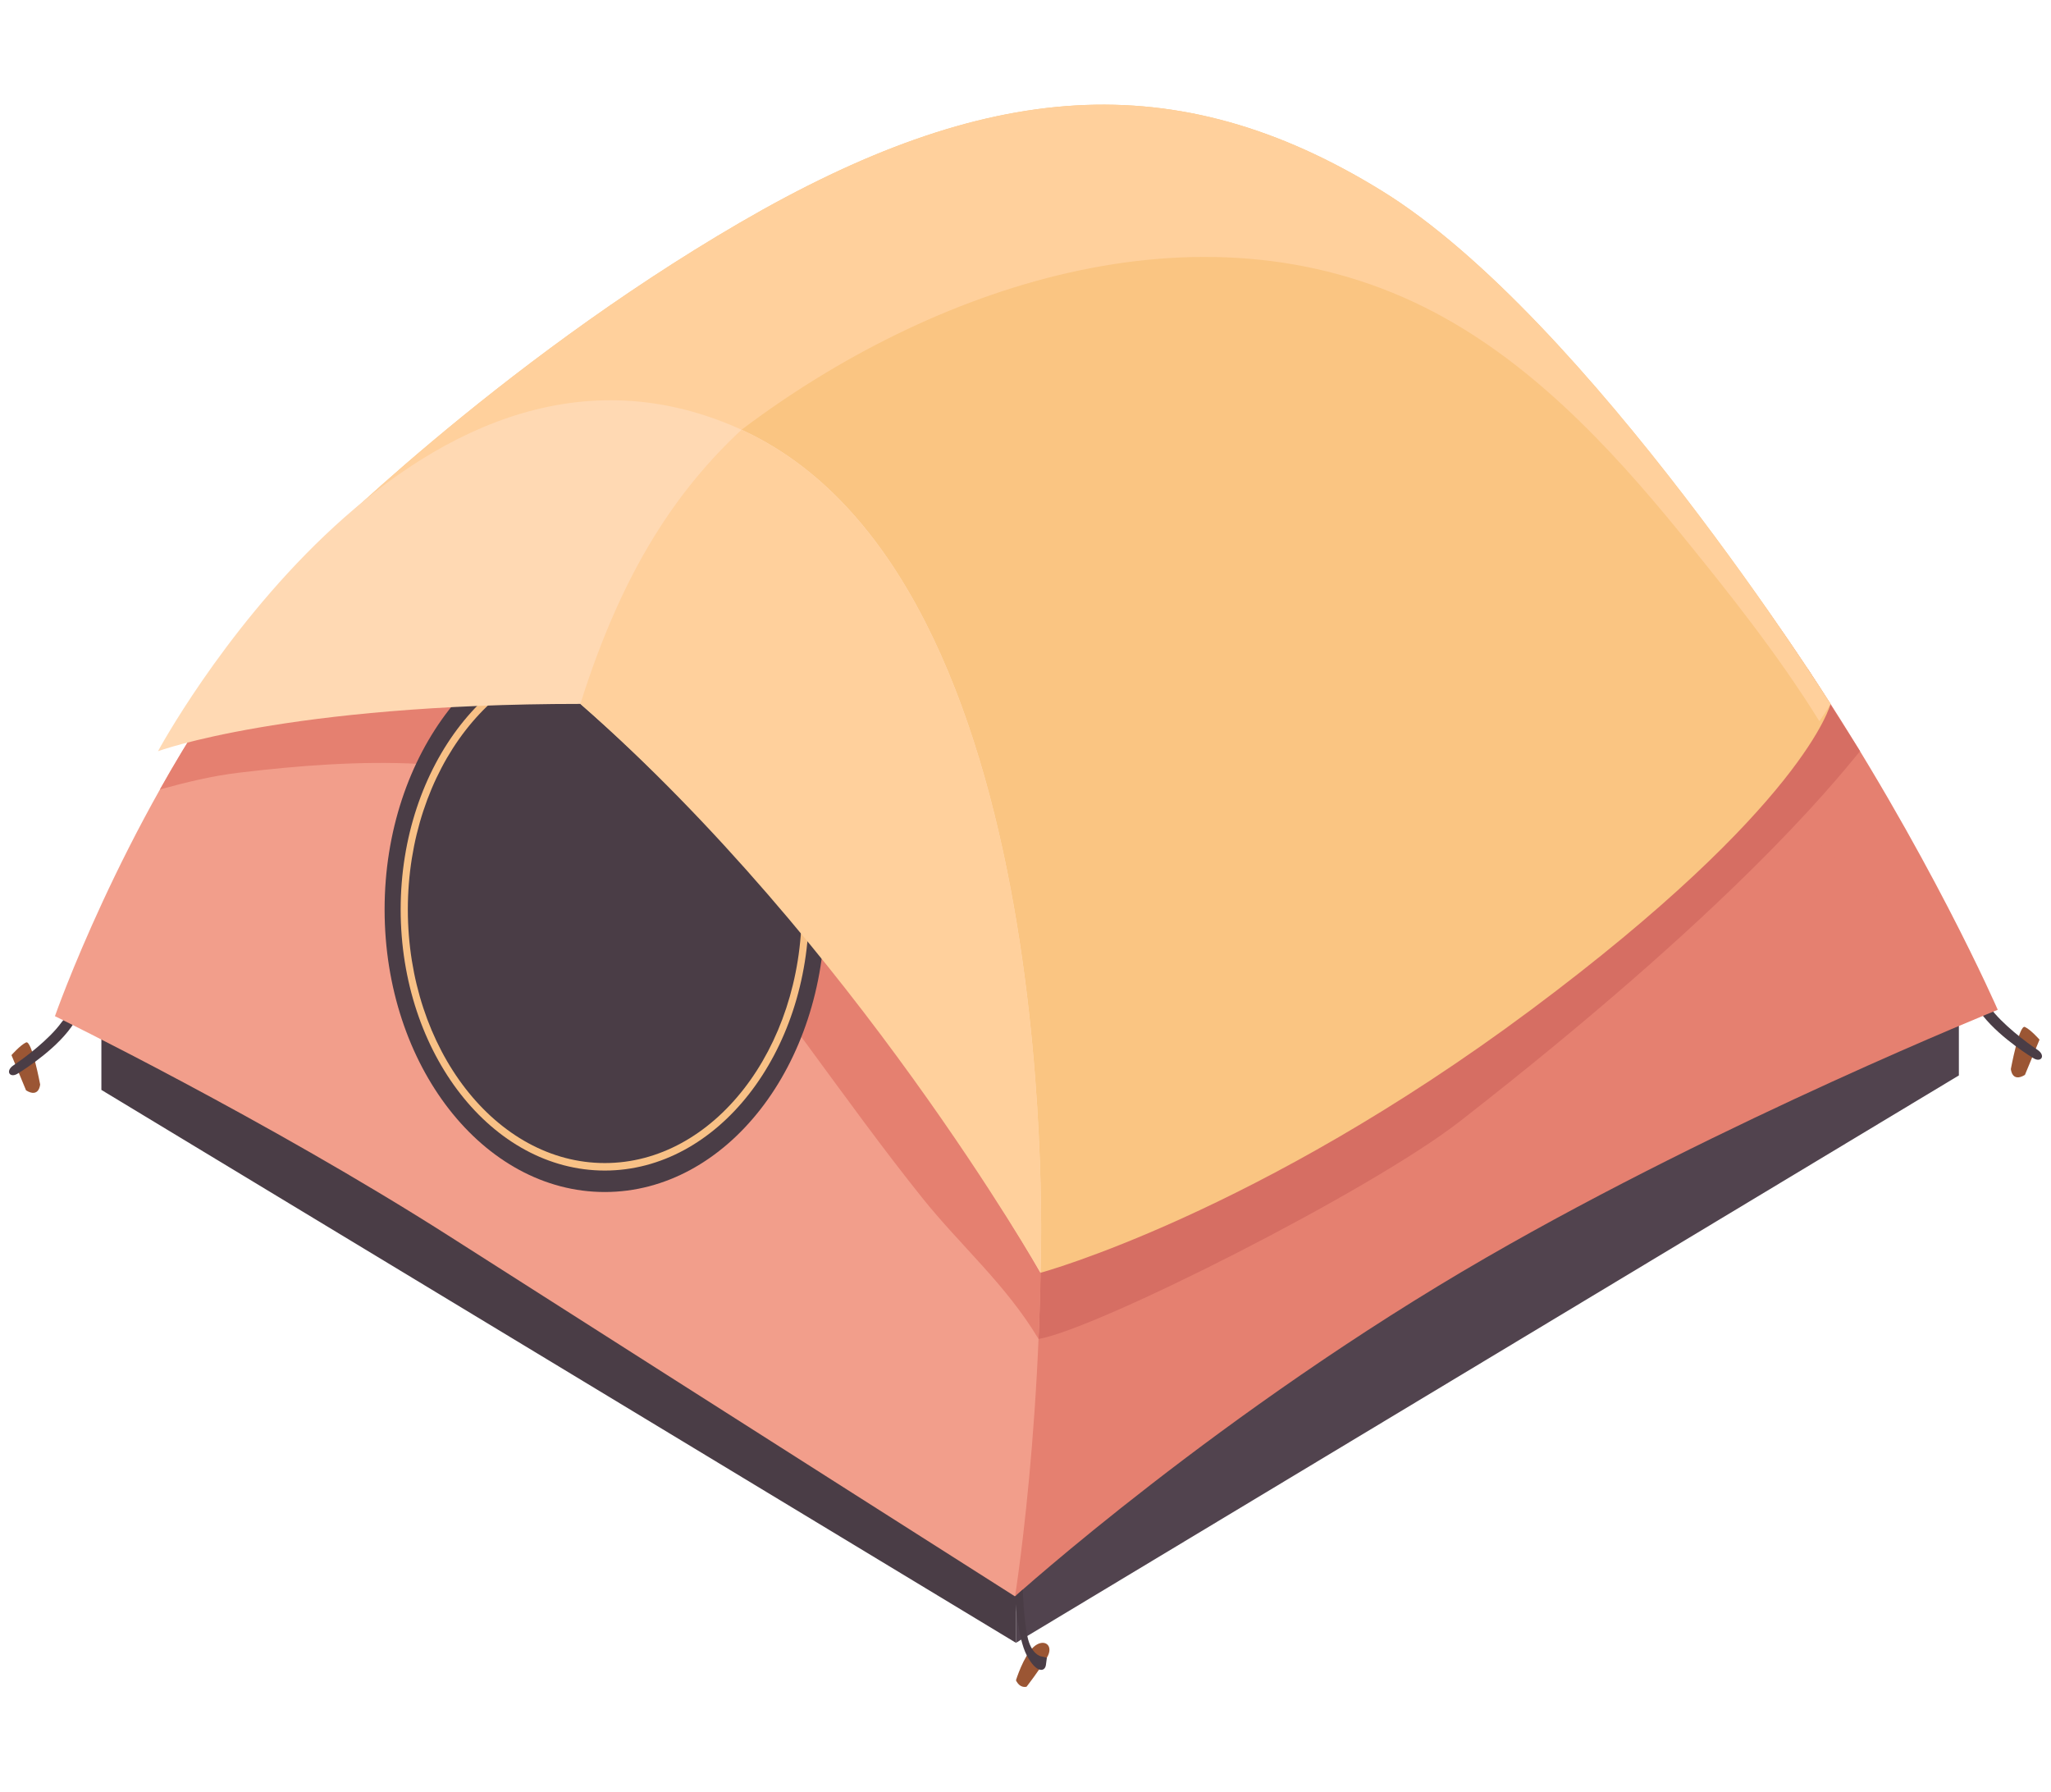
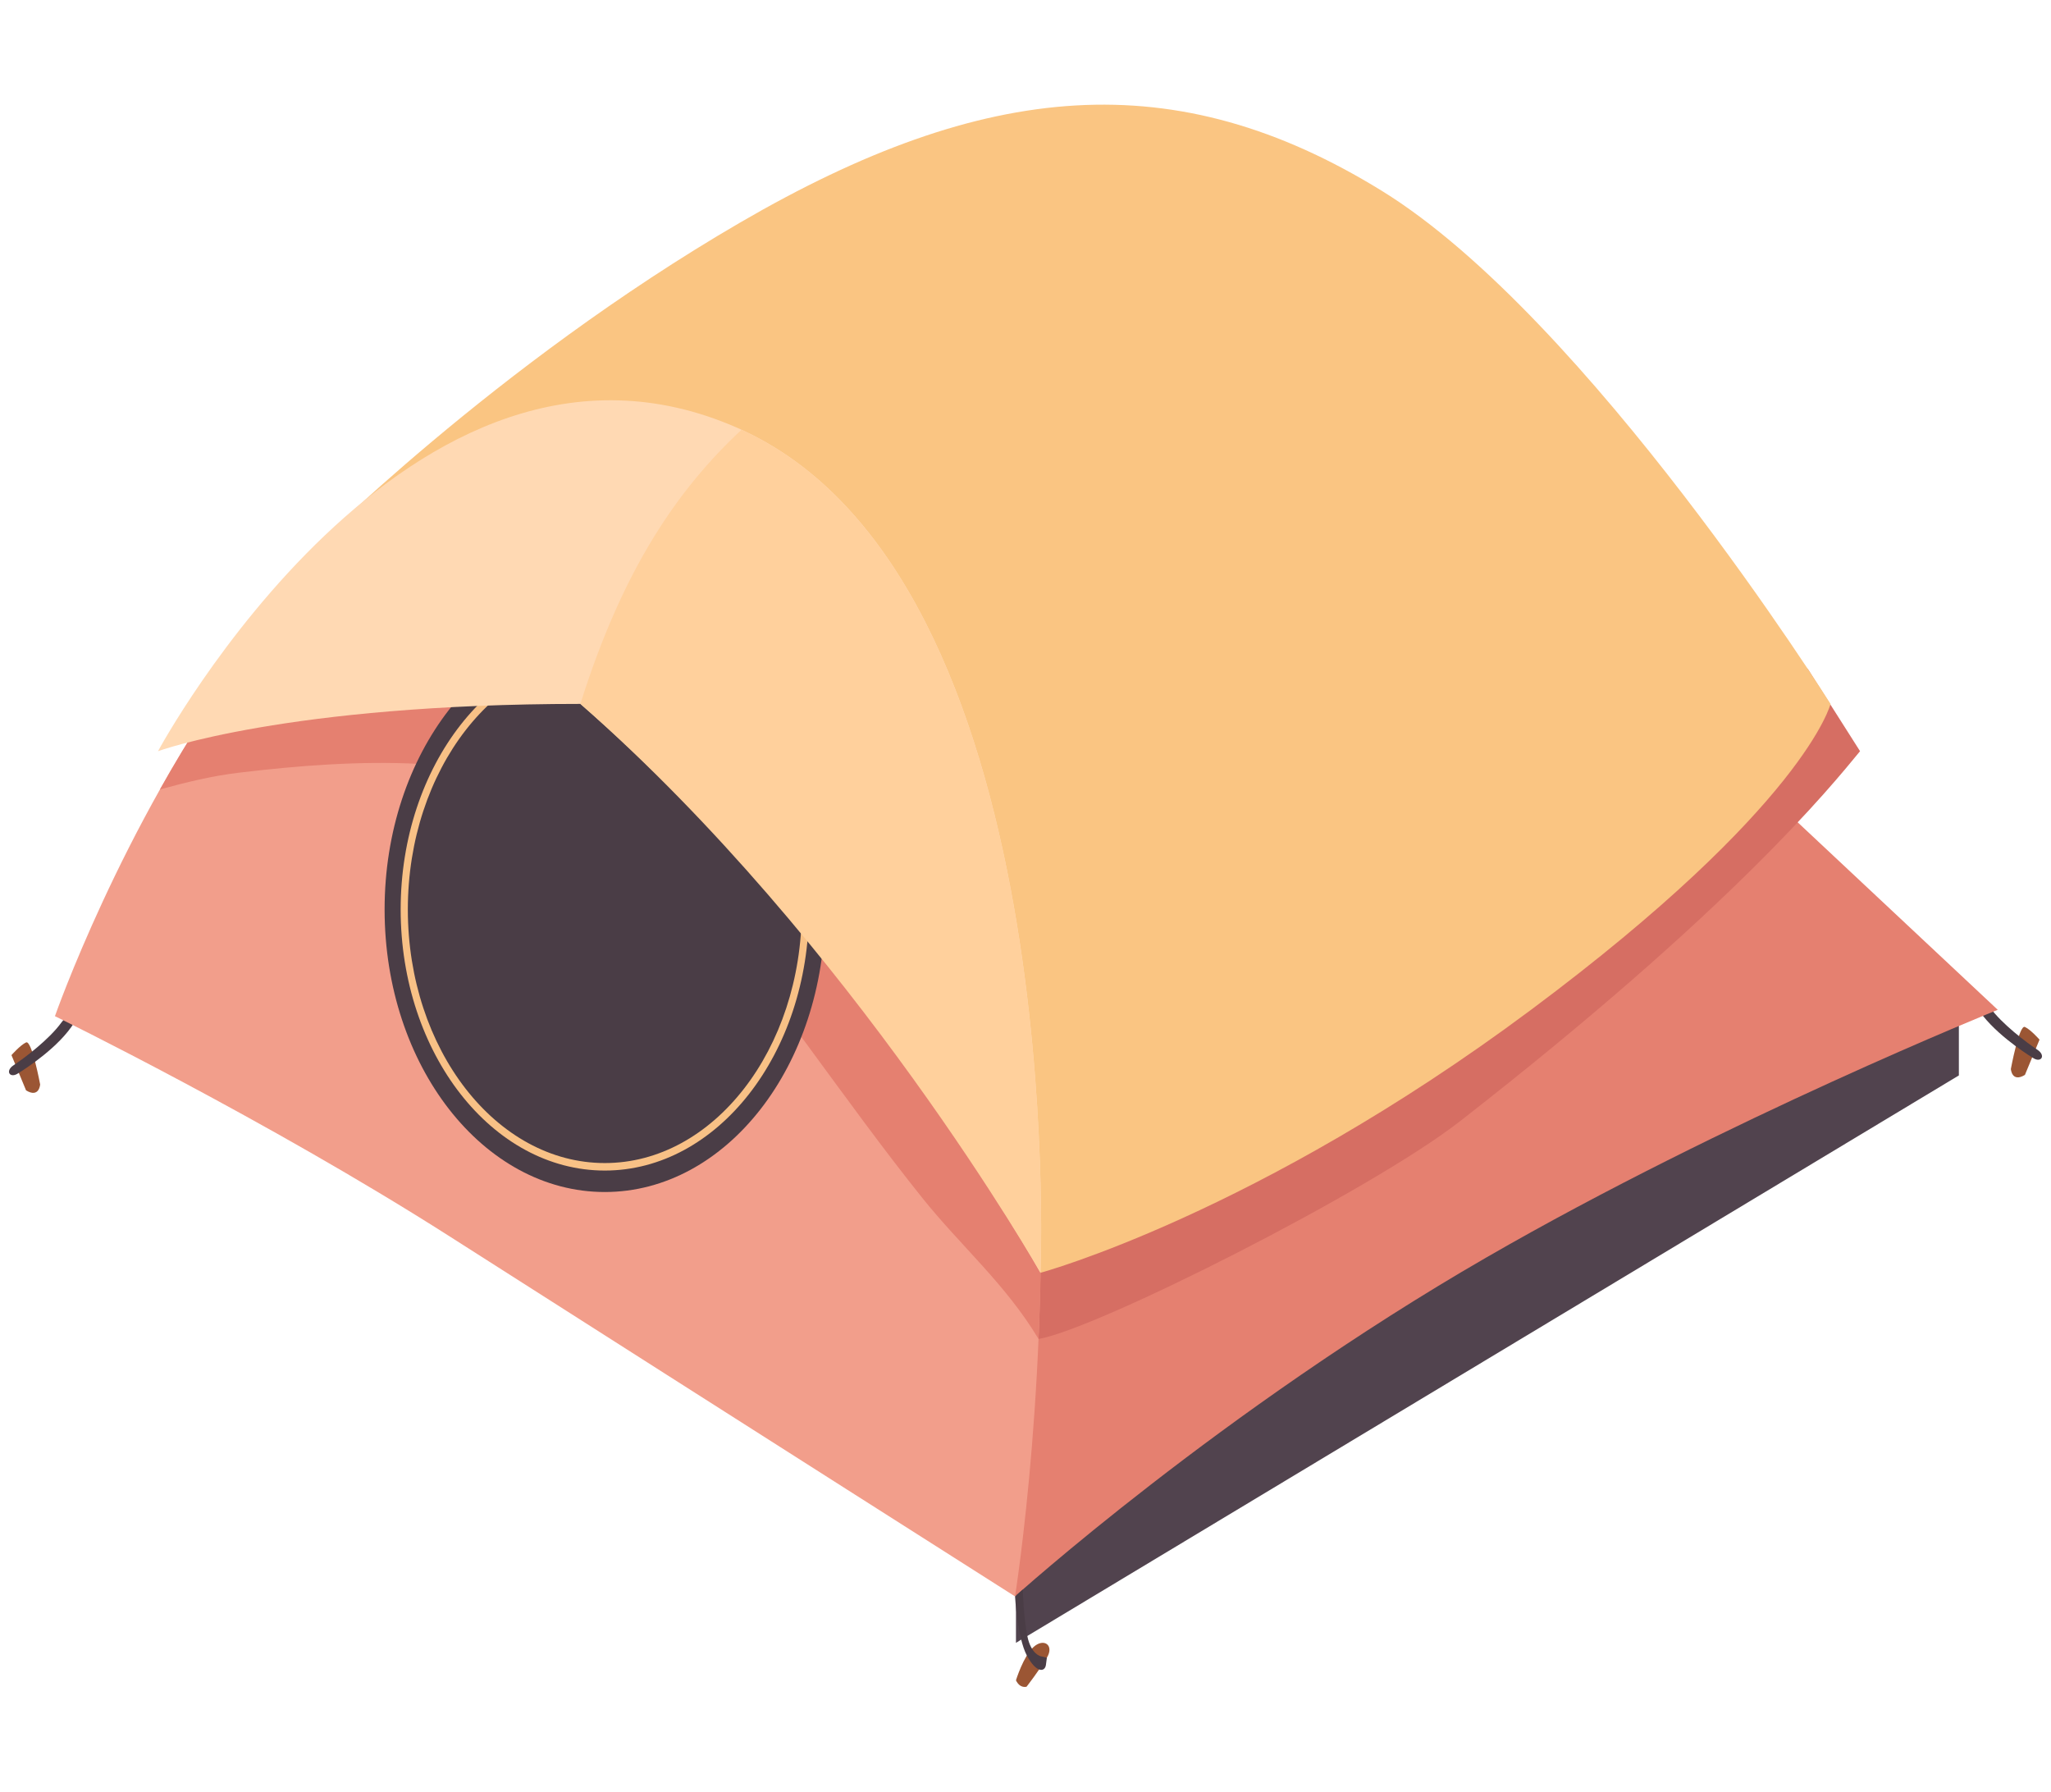
<svg xmlns="http://www.w3.org/2000/svg" version="1.1" id="Calque_1" x="0px" y="0px" width="158px" height="138px" viewBox="0 0 158 138" enable-background="new 0 0 158 138" xml:space="preserve">
  <g>
    <path fill="#9B5634" d="M155.991,82.795l1.125-2.717c0,0-0.678-0.771-1.125-0.976c-0.446-0.206-1.083,3.236-1.083,3.236   S154.975,83.41,155.991,82.795z" />
    <path fill="#4A3D46" d="M156.682,81.529c0,0-2.481-1.476-3.921-3.28c-1.537-1.927-0.364-1.874,0.536-0.646   c0.93,1.268,2.764,2.66,3.663,3.26C157.601,81.291,157.261,81.853,156.682,81.529L156.682,81.529z" />
    <path fill="#9B5634" d="M2.008,83.987l-1.125-2.716c0,0,0.679-0.771,1.125-0.978c0.446-0.204,1.084,3.237,1.084,3.237   S3.024,84.602,2.008,83.987z" />
    <path fill="#4A3D46" d="M1.316,82.722c0,0,2.482-1.475,3.922-3.281c1.537-1.926,0.365-1.872-0.536-0.645   c-0.93,1.268-2.764,2.661-3.663,3.259C0.398,82.483,0.738,83.045,1.316,82.722L1.316,82.722z" />
    <polygon fill="#51434E" points="78.265,113.877 150.903,75.617 150.903,82.835 78.265,126.538  " />
-     <polygon fill="#4A3D46" points="78.265,113.877 7.81,76.732 7.81,83.95 78.265,126.538  " />
-     <path fill="#E58070" d="M79.938,33.092c0,0-12.479-34.661,20.137-19.4c32.617,15.258,53.824,64.09,53.824,64.09L79.938,33.092z" />
    <path fill="#E58070" d="M35.608,35.531l46.643-24.888l71.647,67.138c0,0-20.894,8.405-39.391,19.073   c-20.465,11.806-36.313,26.108-36.313,26.108L35.608,35.531z" />
    <path fill="#D66E63" d="M80.004,103.135c4.469-0.756,25.555-11.387,32.452-16.759c20.96-16.324,28.606-25.804,30.834-28.515   l-4.015-6.319L82.253,10.644L35.608,35.531l32.789,67.317C71.546,103.396,76.823,103.672,80.004,103.135z" />
-     <path fill="#F29E8B" d="M4.232,78.271c0,0,20.28-57.999,52.897-42.74c32.617,15.257,21.065,87.432,21.065,87.432   s-20.06-12.744-43.544-27.722C20.493,86.213,4.232,78.271,4.232,78.271z" />
+     <path fill="#F29E8B" d="M4.232,78.271c0,0,20.28-57.999,52.897-42.74c32.617,15.257,21.065,87.432,21.065,87.432   s-20.06-12.744-43.544-27.722C20.493,86.213,4.232,78.271,4.232,78.271" />
    <path fill="#E58070" d="M18.4,59.517c4.524-0.543,9.345-0.921,13.898-0.677c8.408,0.452,15.197,3.402,20.68,9.794   c6.281,7.324,12.04,16.11,18.082,23.649c2.972,3.706,6.415,6.635,8.943,10.852c1.04-22.498-1.032-57.387-22.875-67.604   c-20.421-9.554-36.005,9.608-44.806,25.275C14.327,60.257,16.339,59.764,18.4,59.517z" />
    <ellipse fill="#4A3D46" cx="46.591" cy="70.052" rx="16.963" ry="21.763" />
    <g>
      <path fill="#F8C186" d="M46.591,90.162c-8.671,0-15.726-9.022-15.726-20.11s7.055-20.108,15.726-20.108    c8.671,0,15.726,9.021,15.726,20.108S55.262,90.162,46.591,90.162z M46.591,50.521c-8.367,0-15.173,8.761-15.173,19.531    s6.807,19.532,15.173,19.532c8.367,0,15.174-8.762,15.174-19.532S54.958,50.521,46.591,50.521z" />
    </g>
    <path fill="#FAC582" d="M23.832,42.545c0,0,14.257-14.396,33.172-25.396c18.913-10.999,33.552-12.252,49.445-2.45   c15.894,9.802,34.568,39.521,34.568,39.521s-1.94,7.813-23.077,23.563C96.803,93.532,80.155,98.036,80.155,98.036   S75.582,63.735,60.82,50.445C46.058,37.157,23.832,42.545,23.832,42.545z" />
-     <path fill="#FFD09C" d="M46.471,42.926c3.366-2.656,7.23-7.241,10.649-9.821c14.583-11.006,35.177-18.122,52.614-9.442   c7.91,3.939,14.197,10.624,19.803,17.516c3.609,4.437,7.443,9.245,10.619,14.373c0.626-0.884,0.86-1.332,0.86-1.332   S122.343,24.5,106.448,14.698c-15.893-9.802-30.532-8.549-49.445,2.45c-18.915,11-33.172,25.396-33.172,25.396   S34.816,39.892,46.471,42.926z" />
    <path fill="#FFD9B3" d="M12.172,57.861c0,0,9.897-3.643,32.54-3.643c21.309,18.505,35.443,43.817,35.443,43.817   s2.27-53.836-23.361-65.085C31.537,21.864,12.172,57.861,12.172,57.861z" />
    <path fill="#FFD09C" d="M57.12,33.104c-4.886,4.559-9.134,10.692-12.409,21.114c21.025,18.463,35.443,43.817,35.443,43.817   S82.4,44.671,57.12,33.104z" />
    <path fill="#9B5634" d="M78.265,129.426c0,0,0.566-1.844,1.351-2.563c0.785-0.719,1.62-0.153,1.031,0.822   c-0.589,0.977-1.565,2.234-1.565,2.234S78.584,130.087,78.265,129.426z" />
    <path fill="#4A3D46" d="M78.195,122.963c0,0,0.175,3.173,0.91,4.554c0.735,1.38,1.393,1.275,1.468,0.723   c0.074-0.554,0.074-0.554,0.074-0.554l-0.467-0.112c0,0-0.754-0.136-1.04-1.561c-0.287-1.425-0.348-3.58-0.348-3.58L78.195,122.963   L78.195,122.963z" />
  </g>
</svg>